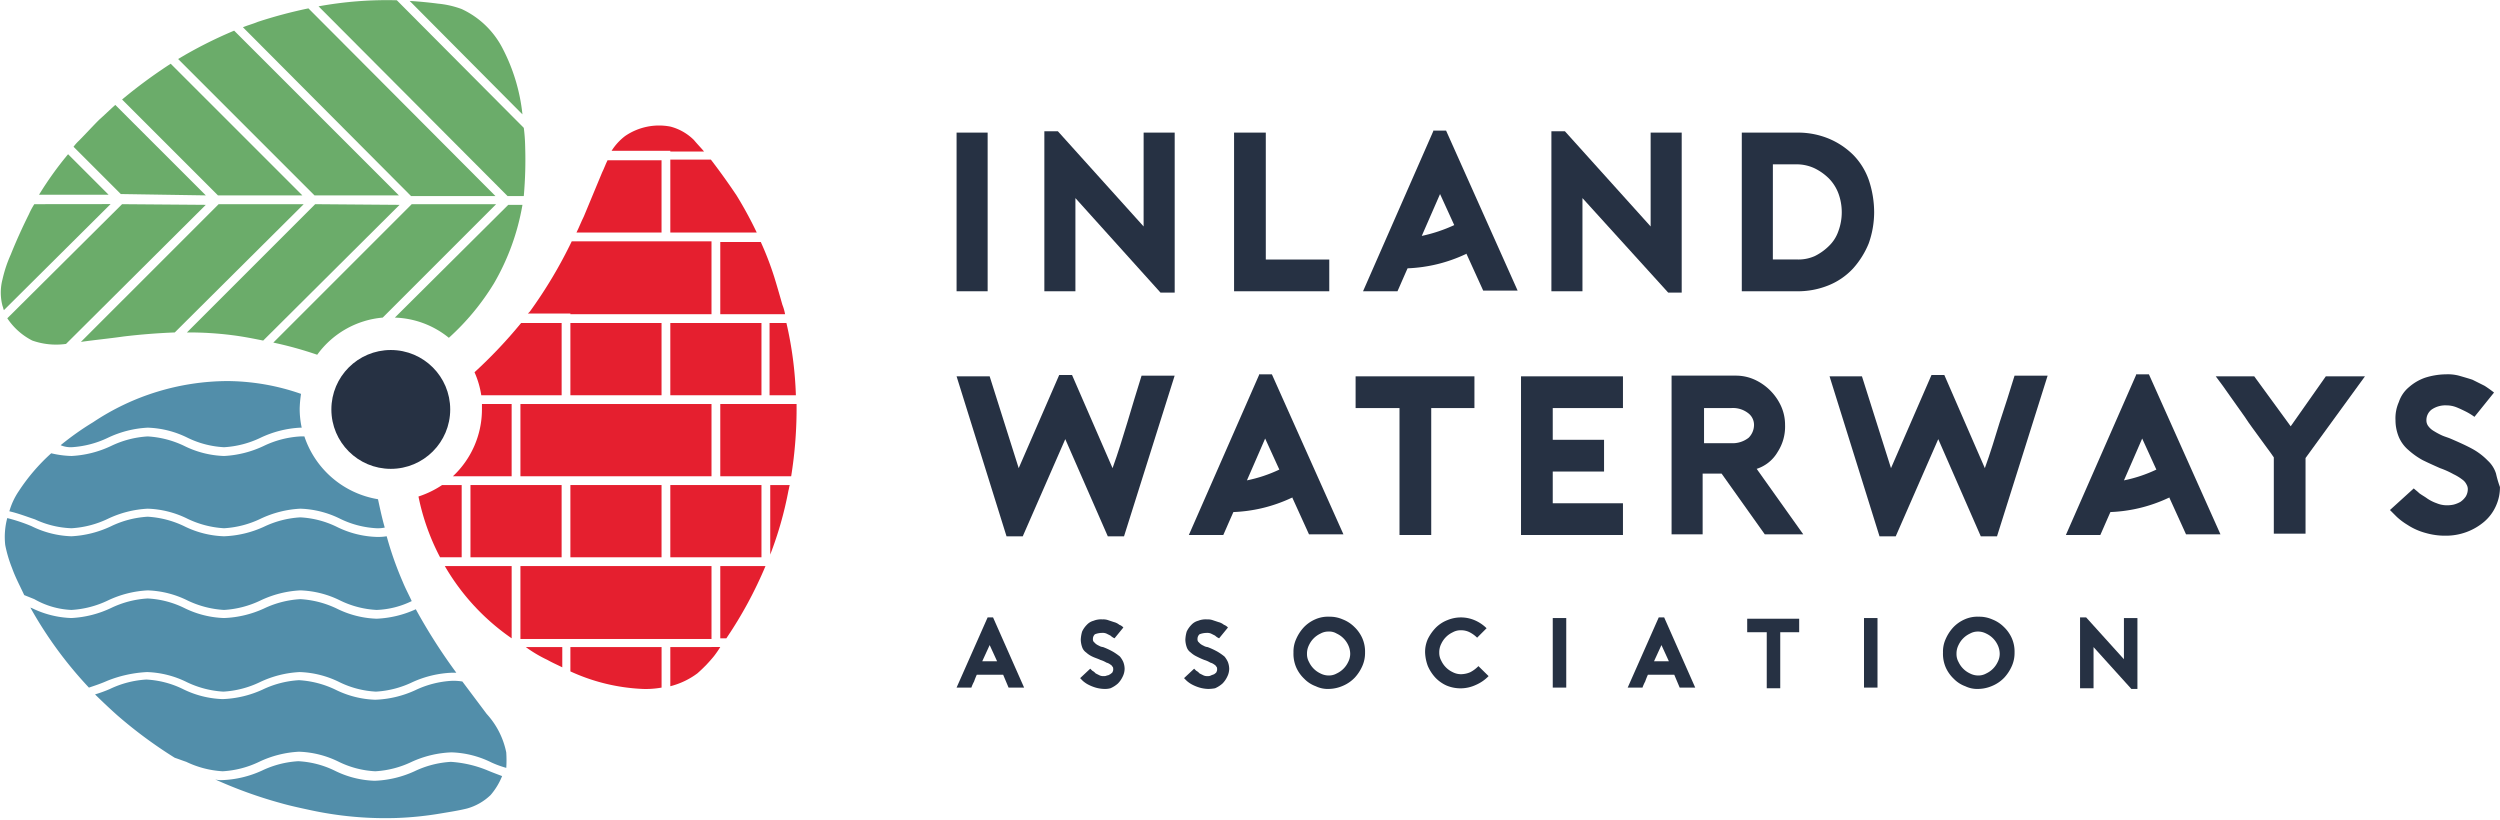
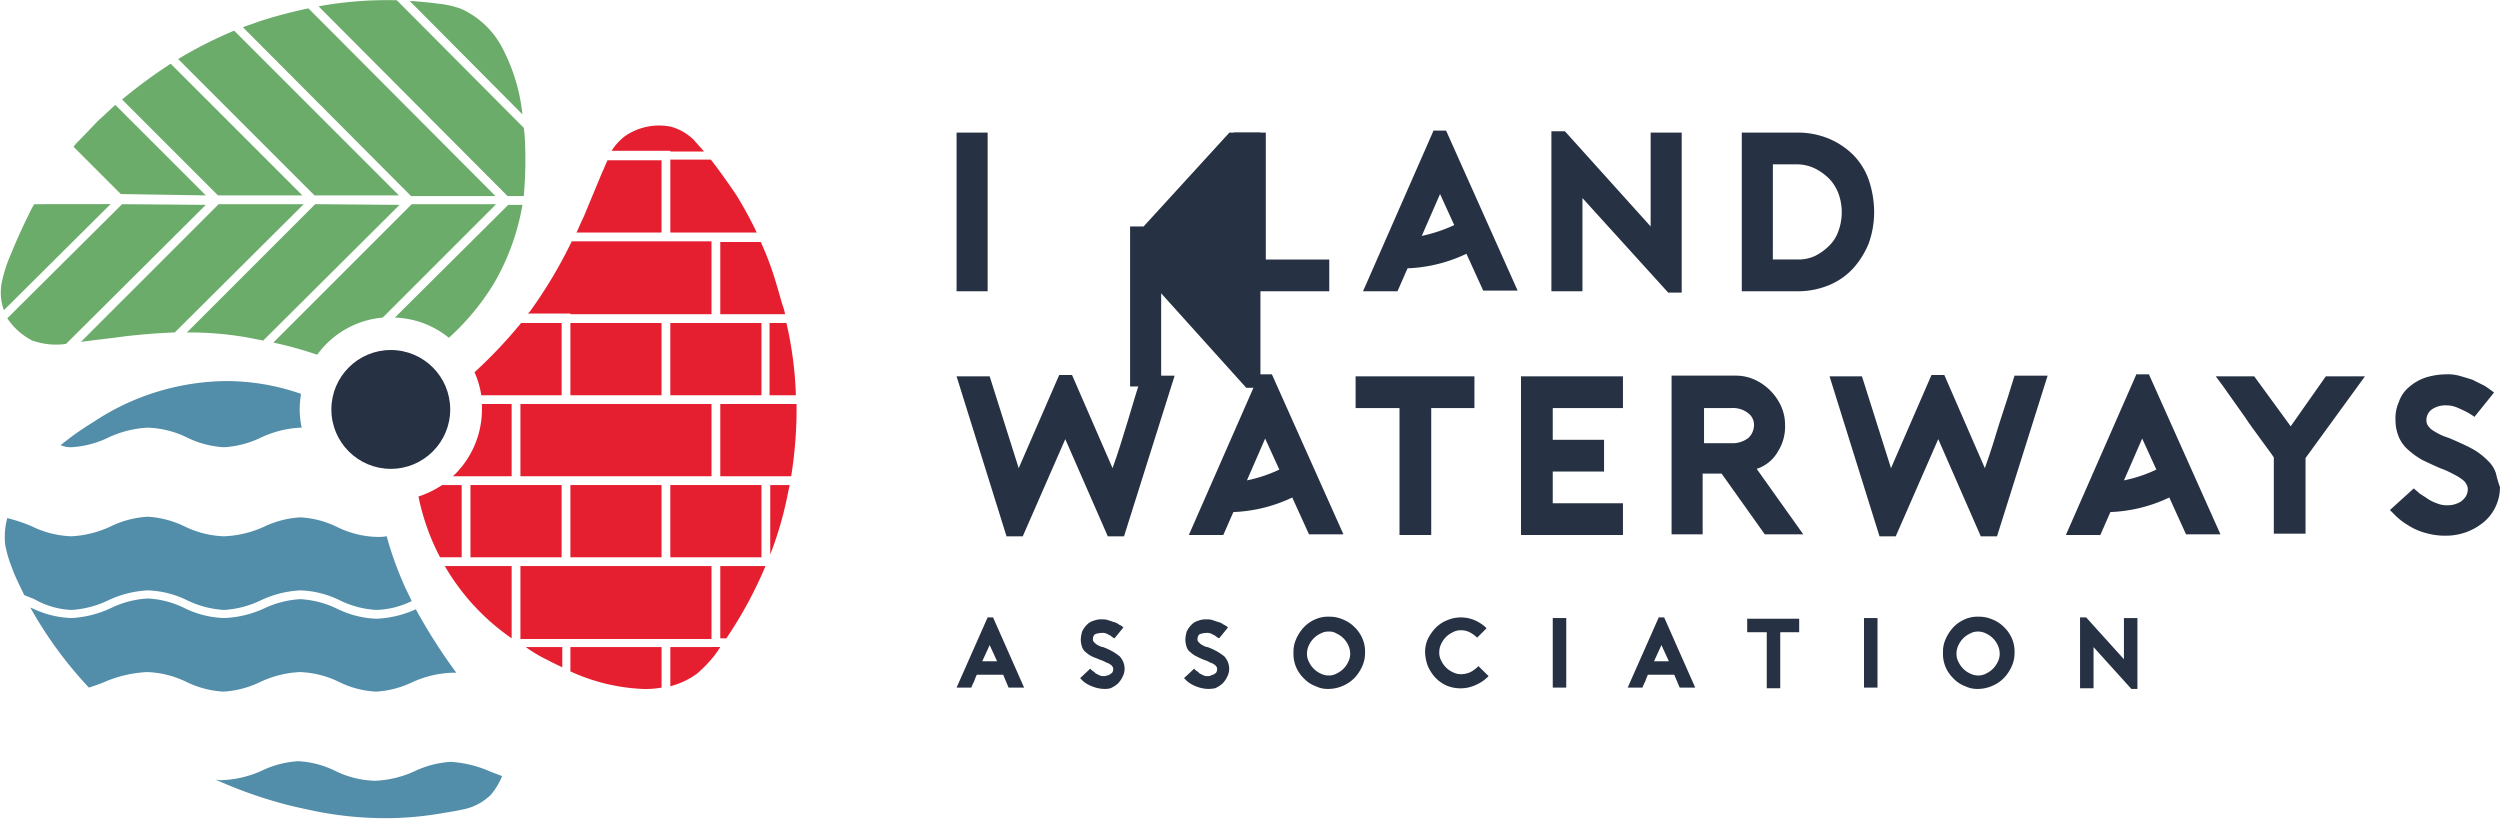
<svg xmlns="http://www.w3.org/2000/svg" width="198" height="64.911">
  <g transform="translate(-63 -60)">
    <path data-name="Path 344" d="M100.1 124.134a12.881 12.881 0 0 1-1.978.374c-1.176.16-2.353.321-3.529.374a25.737 25.737 0 0 1-7-.642c-.749-.16-1.5-.321-2.246-.535a32.229 32.229 0 0 1-21.394-18.606 7.8 7.8 0 0 1-.535-1.818 6.859 6.859 0 0 1 1.123-4.385 18.027 18.027 0 0 1 5.775-5.4 18.875 18.875 0 0 1 10.643-3.262c5.133 0 9.358 2.513 11.069 3.422a39.554 39.554 0 0 0 2.831 12.513 37.2 37.2 0 0 0 4.385 7.433c.749 1.016 1.5 2.032 2.3 2.994a6.16 6.16 0 0 1 1.551 3.048 4.574 4.574 0 0 1-1.123 3.476 4.547 4.547 0 0 1-1.872 1.014z" fill="none" />
    <path data-name="Path 345" d="M63.15 82.106c.16-.642.428-1.283.642-1.925a29.2 29.2 0 0 1 1.444-3.208 26.842 26.842 0 0 1 4.064-5.775c.535-.588 1.069-1.123 1.6-1.658a32.563 32.563 0 0 1 12.516-7.807 30.849 30.849 0 0 1 14.278-1.444 10.6 10.6 0 0 1 1.872.428 6.912 6.912 0 0 1 3.262 3.155 16.46 16.46 0 0 1 1.765 7.7 19.18 19.18 0 0 1-2.46 10.855c-2.567 4.438-6.9 6.845-8.5 7.914a38.769 38.769 0 0 0-12.252-3.8 36.122 36.122 0 0 0-8.663.107c-1.23.16-2.513.321-3.743.481a6.224 6.224 0 0 1-3.422-.16 4.593 4.593 0 0 1-2.456-2.728 4.818 4.818 0 0 1 .053-2.135z" fill="none" />
    <path data-name="Path 346" d="M117.96 71.144a18.54 18.54 0 0 1 1.337 1.551 28.349 28.349 0 0 1 2.085 2.888 27.7 27.7 0 0 1 2.994 6.363c.214.749.428 1.444.642 2.192a32.776 32.776 0 0 1 .481 14.758 31.982 31.982 0 0 1-5.882 13.1 6.194 6.194 0 0 1-5.668 2.62 17.221 17.221 0 0 1-7.54-2.3 19.058 19.058 0 0 1-8.18-7.594c-2.62-4.438-2.567-9.411-2.674-11.336a39.332 39.332 0 0 0 9.411-8.716 35.9 35.9 0 0 0 4.224-7.54c.481-1.176.963-2.3 1.444-3.476a6.075 6.075 0 0 1 1.821-2.884 4.5 4.5 0 0 1 3.58-.748 3.7 3.7 0 0 1 1.925 1.122z" fill="none" />
    <path data-name="Path 347" d="M123.308 91.304v-5.722h-7.219v5.722h7.219z" fill="#e51f2f" />
    <path data-name="Path 348" d="M120.046 104.137h3.262v-5.722h-7.219v5.722h3.957z" fill="#e51f2f" />
    <path data-name="Path 349" d="M116.089 72.003h2.674c-.267-.321-.535-.588-.8-.909a4.1 4.1 0 0 0-1.872-1.069 4.762 4.762 0 0 0-3.583.749 4.455 4.455 0 0 0-1.071 1.172h4.652z" fill="#e51f2f" />
    <path data-name="Path 350" d="M116.089 78.416h6.845a31.33 31.33 0 0 0-1.6-2.941 54.395 54.395 0 0 0-2.032-2.834h-3.213z" fill="#e51f2f" />
    <path data-name="Path 351" d="M115.394 72.695h-4.278c-.16.321-.267.642-.428.963-.481 1.176-.963 2.3-1.444 3.476-.214.428-.374.856-.588 1.283h6.738z" fill="#e51f2f" />
    <path data-name="Path 352" d="M124.002 91.304h2.032a29.428 29.428 0 0 0-.749-5.722h-1.336v5.722z" fill="#e51f2f" />
    <path data-name="Path 353" d="M120.046 84.887h5.133a3.939 3.939 0 0 0-.214-.749c-.214-.749-.428-1.5-.642-2.192a24.881 24.881 0 0 0-1.069-2.781h-3.208z" fill="#e51f2f" />
    <path data-name="Path 354" d="M108.175 84.887h11.176v-5.775h-11.069a36.355 36.355 0 0 1-3.315 5.561l-.16.16h3.369z" fill="#e51f2f" />
    <path data-name="Rectangle 210" transform="translate(108.175 98.415)" fill="#e51f2f" d="M0 0H7.219V5.722H0z" />
    <path data-name="Path 355" d="M116.089 97.72h3.262v-5.722h-15.133v5.722h11.871z" fill="#e51f2f" />
    <path data-name="Rectangle 211" transform="translate(108.175 85.582)" fill="#e51f2f" d="M0 0H7.219V5.722H0z" />
    <path data-name="Path 356" d="M108.175 113.174a15.244 15.244 0 0 0 5.722 1.39 7.061 7.061 0 0 0 1.5-.107v-3.208h-7.222z" fill="#e51f2f" />
    <path data-name="Path 357" d="M120.046 104.832v5.722h.481a32.839 32.839 0 0 0 3.1-5.722h-3.581z" fill="#e51f2f" />
    <path data-name="Path 358" d="M119.351 111.249h-3.262v3.1a6.08 6.08 0 0 0 2.139-1.016 11.024 11.024 0 0 0 1.337-1.39 7.822 7.822 0 0 0 .481-.7h-.7z" fill="#e51f2f" />
    <path data-name="Path 359" d="M119.351 104.832h-15.133v5.775h15.133z" fill="#e51f2f" />
    <path data-name="Path 360" d="M124.003 91.998h-3.957v5.722h5.615a33.935 33.935 0 0 0 .428-5.722z" fill="#e51f2f" />
    <path data-name="Path 361" d="M124.003 103.923a28.822 28.822 0 0 0 1.444-5.08c.053-.16.053-.321.107-.428h-1.551v5.508z" fill="#e51f2f" />
    <path data-name="Path 362" d="M106.357 112.265c.374.214.749.374 1.176.588v-1.604h-2.887a10.329 10.329 0 0 0 1.711 1.016z" fill="#e51f2f" />
    <path data-name="Path 363" d="M101.117 91.304h6.365v-5.722h-3.21a37.674 37.674 0 0 1-3.69 3.9 7.116 7.116 0 0 1 .535 1.822z" fill="#e51f2f" />
    <path data-name="Path 364" d="M100.26 97.72h3.262v-5.722h-2.352v.428a7.258 7.258 0 0 1-2.3 5.294h1.39z" fill="#e51f2f" />
    <path data-name="Path 365" d="M99.565 98.415h-1.55a7.589 7.589 0 0 1-1.872.909 17.968 17.968 0 0 0 1.711 4.813h1.711z" fill="#e51f2f" />
    <path data-name="Path 366" d="M99.566 104.832h-1.337a17.779 17.779 0 0 0 5.294 5.722v-5.722h-3.957z" fill="#e51f2f" />
    <path data-name="Path 367" d="M107.48 104.137v-5.722h-7.219v5.722h7.219z" fill="#e51f2f" />
    <path data-name="Path 368" d="M68.655 108.307a7.694 7.694 0 0 0 2.888-.749 8.309 8.309 0 0 1 3.155-.8 7.642 7.642 0 0 1 3.155.8 7.7 7.7 0 0 0 2.888.749 7.694 7.694 0 0 0 2.888-.749 8.309 8.309 0 0 1 3.155-.8 7.642 7.642 0 0 1 3.155.8 7.441 7.441 0 0 0 2.888.749 6.884 6.884 0 0 0 2.781-.7c-.214-.481-.481-.963-.7-1.5a26.97 26.97 0 0 1-1.283-3.636 4.048 4.048 0 0 1-.8.053 7.642 7.642 0 0 1-3.155-.8 7.441 7.441 0 0 0-2.888-.749 7.694 7.694 0 0 0-2.888.749 8.3 8.3 0 0 1-3.155.749 7.642 7.642 0 0 1-3.155-.8 7.7 7.7 0 0 0-2.888-.749 7.694 7.694 0 0 0-2.888.749 8.309 8.309 0 0 1-3.155.8h.002a7.642 7.642 0 0 1-3.155-.8 13.544 13.544 0 0 0-1.925-.642 5.8 5.8 0 0 0-.16 2.139 10.193 10.193 0 0 0 .54 1.822c.267.749.642 1.444.963 2.139l.8.321a6.448 6.448 0 0 0 2.937.855z" fill="#528eaa" />
-     <path data-name="Path 369" d="M68.658 101.837a7.694 7.694 0 0 0 2.888-.749 8.309 8.309 0 0 1 3.155-.8 7.642 7.642 0 0 1 3.155.8 7.694 7.694 0 0 0 2.888.749 7.694 7.694 0 0 0 2.888-.749 8.309 8.309 0 0 1 3.155-.8 7.642 7.642 0 0 1 3.155.8 7.441 7.441 0 0 0 2.888.749 2.6 2.6 0 0 0 .642-.053c-.214-.749-.374-1.5-.535-2.246a7.418 7.418 0 0 1-5.83-4.973h-.321a7.694 7.694 0 0 0-2.888.749 8.309 8.309 0 0 1-3.155.8 7.642 7.642 0 0 1-3.155-.8 7.7 7.7 0 0 0-2.888-.749 7.694 7.694 0 0 0-2.888.749 8.309 8.309 0 0 1-3.155.8 7.74 7.74 0 0 1-1.6-.214 15.216 15.216 0 0 0-2.567 2.994 5.516 5.516 0 0 0-.749 1.6c.7.16 1.39.428 2.032.642a7.4 7.4 0 0 0 2.885.701z" fill="#528eaa" />
    <path data-name="Path 370" d="M68.659 95.42a7.694 7.694 0 0 0 2.888-.749 8.309 8.309 0 0 1 3.155-.8 7.642 7.642 0 0 1 3.155.8 7.441 7.441 0 0 0 2.888.749 7.694 7.694 0 0 0 2.888-.749 8.309 8.309 0 0 1 3.155-.8h.107a7.127 7.127 0 0 1-.16-1.5 8.744 8.744 0 0 1 .107-1.176 17.964 17.964 0 0 0-5.831-1.015 19.3 19.3 0 0 0-10.641 3.262 22.147 22.147 0 0 0-2.567 1.818 2.036 2.036 0 0 0 .856.16z" fill="#528eaa" />
    <path data-name="Path 371" d="M74.647 113.228a7.642 7.642 0 0 1 3.155.8 7.7 7.7 0 0 0 2.888.749 7.694 7.694 0 0 0 2.888-.749 8.309 8.309 0 0 1 3.155-.8 7.642 7.642 0 0 1 3.155.8 7.441 7.441 0 0 0 2.888.749 7.694 7.694 0 0 0 2.888-.749 8.3 8.3 0 0 1 3.155-.749h.321a44.509 44.509 0 0 1-3.208-5.026 8.266 8.266 0 0 1-3.1.749 7.642 7.642 0 0 1-3.155-.8 7.694 7.694 0 0 0-2.888-.749 7.694 7.694 0 0 0-2.893.746 8.3 8.3 0 0 1-3.155.749 7.642 7.642 0 0 1-3.155-.8 7.441 7.441 0 0 0-2.89-.749 7.7 7.7 0 0 0-2.888.749 8.309 8.309 0 0 1-3.155.8 7.642 7.642 0 0 1-3.155-.8c-.053 0-.053 0-.107-.053a31.86 31.86 0 0 0 4.652 6.363c.481-.16.963-.321 1.444-.535a9.738 9.738 0 0 1 3.16-.695z" fill="#528eaa" />
-     <path data-name="Path 372" d="M103.095 119.59a6.39 6.39 0 0 0-1.551-3.048l-1.925-2.567a4.323 4.323 0 0 0-.856-.053 7.694 7.694 0 0 0-2.888.749 8.3 8.3 0 0 1-3.155.749 7.642 7.642 0 0 1-3.155-.8 7.7 7.7 0 0 0-2.888-.749 7.694 7.694 0 0 0-2.888.749 8.3 8.3 0 0 1-3.155.749 7.642 7.642 0 0 1-3.155-.8 7.441 7.441 0 0 0-2.888-.749 7.694 7.694 0 0 0-2.888.749 10.4 10.4 0 0 1-1.176.428 49.722 49.722 0 0 0 1.765 1.658 35.714 35.714 0 0 0 4.548 3.36c.321.107.588.214.909.321a7.694 7.694 0 0 0 2.888.749 7.694 7.694 0 0 0 2.888-.749 8.309 8.309 0 0 1 3.155-.8 7.642 7.642 0 0 1 3.155.8 7.441 7.441 0 0 0 2.888.749 7.694 7.694 0 0 0 2.888-.749 8.3 8.3 0 0 1 3.155-.749 7.642 7.642 0 0 1 3.155.8 7.632 7.632 0 0 0 1.176.428 9.43 9.43 0 0 0-.002-1.225z" fill="#528eaa" />
    <path data-name="Path 373" d="M98.71 120.339a7.694 7.694 0 0 0-2.888.749 8.3 8.3 0 0 1-3.155.749 7.642 7.642 0 0 1-3.155-.8 7.441 7.441 0 0 0-2.888-.749 7.694 7.694 0 0 0-2.888.749 8.3 8.3 0 0 1-3.155.749 1.819 1.819 0 0 1-.535-.053 35.271 35.271 0 0 0 5.187 1.872c.749.214 1.5.374 2.246.535a28.036 28.036 0 0 0 7 .642 26.347 26.347 0 0 0 3.529-.374c.642-.107 1.337-.214 1.978-.374a4.391 4.391 0 0 0 1.872-1.069 5.345 5.345 0 0 0 .909-1.5c-.428-.16-.856-.321-1.23-.481a9.182 9.182 0 0 0-2.827-.645z" fill="#528eaa" />
    <path data-name="Path 374" d="M86.946 75.475L76.519 65.048a39.593 39.593 0 0 0-3.85 2.834l7.593 7.593z" fill="#6bac6a" />
    <path data-name="Path 375" d="M79.3 75.475l-7.166-7.165c-.428.374-.856.8-1.283 1.176-.535.535-1.069 1.123-1.6 1.658a3.46 3.46 0 0 0-.428.481l3.743 3.743z" fill="#6bac6a" />
    <path data-name="Path 376" d="M65.717 76.171a5.844 5.844 0 0 0-.428.8q-.8 1.6-1.444 3.208a10.165 10.165 0 0 0-.642 1.925 4.144 4.144 0 0 0 0 2.139c.053.107.053.214.107.321l8.449-8.4z" fill="#6bac6a" />
-     <path data-name="Path 377" d="M68.392 72.214a26.989 26.989 0 0 0-2.3 3.208H71.6z" fill="#6bac6a" />
    <path data-name="Path 378" d="M94.593 75.475L81.545 62.428a34.533 34.533 0 0 0-4.438 2.246l10.8 10.8z" fill="#6bac6a" />
    <path data-name="Path 379" d="M102.24 75.528L87.427 60.663a37.075 37.075 0 0 0-4.01 1.069c-.374.16-.8.267-1.176.428l13.314 13.368z" fill="#6bac6a" />
    <path data-name="Path 380" d="M102.827 63.875a6.912 6.912 0 0 0-3.262-3.158 7.331 7.331 0 0 0-1.871-.428 31.408 31.408 0 0 0-2.246-.214l8.93 8.983a14.577 14.577 0 0 0-1.551-5.183z" fill="#6bac6a" />
    <path data-name="Path 381" d="M94.272 85.154a7.135 7.135 0 0 1 4.278 1.6 19.342 19.342 0 0 0 3.583-4.33 18.637 18.637 0 0 0 2.246-6.2h-1.124z" fill="#6bac6a" />
    <path data-name="Path 382" d="M93.31 85.154l8.983-8.983h-6.684L84.647 87.133a29.728 29.728 0 0 1 3.476.963 7.171 7.171 0 0 1 5.187-2.942z" fill="#6bac6a" />
    <path data-name="Path 383" d="M104.592 71.571a13.111 13.111 0 0 0-.107-1.444L94.429 60.021a30.041 30.041 0 0 0-6.2.481l14.972 15.028h1.283a32.6 32.6 0 0 0 .108-3.959z" fill="#6bac6a" />
    <path data-name="Path 384" d="M87.962 76.171l-10.16 10.16a26.844 26.844 0 0 1 3.583.214c.856.107 1.658.267 2.46.428l10.8-10.748z" fill="#6bac6a" />
    <path data-name="Path 385" d="M72.668 76.171l-9.09 9.037a5.208 5.208 0 0 0 1.978 1.763 5.665 5.665 0 0 0 2.674.267l11.069-11.014z" fill="#6bac6a" />
    <path data-name="Path 386" d="M80.315 76.171L69.407 87.079c1.123-.16 2.246-.267 3.369-.428a50.45 50.45 0 0 1 4.064-.321l10.213-10.159z" fill="#6bac6a" />
    <circle data-name="Ellipse 31" cx="4.706" cy="4.706" r="4.706" transform="translate(89.245 87.721)" fill="#263143" />
    <path data-name="Path 387" d="M141.649 108.896l2.46 5.561h-1.23l-.428-1.016h-2.09a5.547 5.547 0 0 0-.214.535 3.375 3.375 0 0 0-.214.481h-1.172l2.46-5.561zm.321 3.476l-.588-1.283-.588 1.283z" fill="#263143" />
    <path data-name="Path 388" d="M150.472 114.564a2.709 2.709 0 0 1-.7-.107 3.27 3.27 0 0 1-.642-.267 2.264 2.264 0 0 1-.374-.267l-.209-.215.8-.749.16.16a.939.939 0 0 1 .267.214l.321.16a.678.678 0 0 0 .321.053.482.482 0 0 0 .267-.053c.107 0 .16-.053.267-.107.053-.053.16-.107.16-.16a.4.4 0 0 0 .053-.267.2.2 0 0 0-.053-.16c-.053-.053-.053-.107-.16-.16a.871.871 0 0 0-.321-.16 2.1 2.1 0 0 0-.481-.214c-.214-.107-.428-.16-.642-.267a1.866 1.866 0 0 1-.481-.321.832.832 0 0 1-.321-.428 1.922 1.922 0 0 1-.107-.588 2.684 2.684 0 0 1 .107-.642 1.92 1.92 0 0 1 .374-.535 1.109 1.109 0 0 1 .535-.321 1.579 1.579 0 0 1 .7-.107 1.178 1.178 0 0 1 .428.053l.481.16a1.075 1.075 0 0 1 .428.214.822.822 0 0 1 .321.214l-.7.856a1.119 1.119 0 0 1-.321-.214l-.321-.16a.793.793 0 0 0-.374-.053 1.582 1.582 0 0 0-.535.107.485.485 0 0 0-.16.374.321.321 0 0 0 .053.214l.16.16a1.169 1.169 0 0 0 .267.16.76.76 0 0 0 .321.107 5.746 5.746 0 0 1 .8.374 4.627 4.627 0 0 1 .535.374 1.876 1.876 0 0 1 .267.428 1.582 1.582 0 0 1 .107.535 1.424 1.424 0 0 1-.16.642 1.92 1.92 0 0 1-.374.535 2.208 2.208 0 0 1-.588.374 1.679 1.679 0 0 1-.476.054z" fill="#263143" />
    <path data-name="Path 389" d="M158.706 114.564a2.709 2.709 0 0 1-.7-.107 3.27 3.27 0 0 1-.642-.267 2.263 2.263 0 0 1-.374-.267l-.214-.214.8-.749.16.16a.938.938 0 0 1 .267.214l.321.16a.678.678 0 0 0 .321.053.482.482 0 0 0 .267-.053c.107-.053.16-.053.267-.107.053-.053.16-.107.16-.16a.4.4 0 0 0 .053-.267.2.2 0 0 0-.053-.16c-.053-.053-.053-.107-.16-.16a.871.871 0 0 0-.321-.16 2.1 2.1 0 0 0-.481-.214 6.272 6.272 0 0 1-.588-.267 1.866 1.866 0 0 1-.481-.321.831.831 0 0 1-.321-.428 1.922 1.922 0 0 1-.107-.588 2.684 2.684 0 0 1 .107-.642 1.92 1.92 0 0 1 .374-.535 1.109 1.109 0 0 1 .535-.321 1.579 1.579 0 0 1 .7-.107 1.178 1.178 0 0 1 .428.053l.481.16a1.075 1.075 0 0 1 .428.214.822.822 0 0 1 .321.214l-.7.856a1.119 1.119 0 0 1-.321-.214l-.321-.16a.793.793 0 0 0-.374-.053 1.582 1.582 0 0 0-.535.107.485.485 0 0 0-.16.374.322.322 0 0 0 .053.214l.16.16a1.169 1.169 0 0 0 .267.16.76.76 0 0 0 .321.107 5.746 5.746 0 0 1 .8.374 4.627 4.627 0 0 1 .535.374 1.877 1.877 0 0 1 .267.428 1.582 1.582 0 0 1 .107.535 1.424 1.424 0 0 1-.16.642 1.92 1.92 0 0 1-.374.535 2.208 2.208 0 0 1-.588.374 3.125 3.125 0 0 1-.525.053z" fill="#263143" />
    <path data-name="Path 390" d="M168.225 114.564a2.17 2.17 0 0 1-1.016-.214 2.415 2.415 0 0 1-.909-.588 2.8 2.8 0 0 1-.642-.909 2.72 2.72 0 0 1-.214-1.176 2.394 2.394 0 0 1 .214-1.069 3.31 3.31 0 0 1 .588-.909 2.8 2.8 0 0 1 .909-.642 2.48 2.48 0 0 1 1.123-.214 2.549 2.549 0 0 1 1.069.214 2.669 2.669 0 0 1 .909.588 2.8 2.8 0 0 1 .642.909 2.63 2.63 0 0 1 .214 1.123 2.549 2.549 0 0 1-.214 1.069 3.311 3.311 0 0 1-.588.909 2.8 2.8 0 0 1-.909.642 2.914 2.914 0 0 1-1.176.267zm0-4.545a1.27 1.27 0 0 0-.642.16 1.878 1.878 0 0 0-.909.909 1.48 1.48 0 0 0-.16.7 1.27 1.27 0 0 0 .16.642 1.878 1.878 0 0 0 .909.909 1.424 1.424 0 0 0 .642.16 1.27 1.27 0 0 0 .642-.16 1.878 1.878 0 0 0 .909-.909 1.424 1.424 0 0 0 .16-.642 1.646 1.646 0 0 0-.16-.7 1.878 1.878 0 0 0-.909-.909 1.14 1.14 0 0 0-.642-.161z" fill="#263143" />
    <path data-name="Path 391" d="M180.897 113.548a3.135 3.135 0 0 1-1.016.7 2.861 2.861 0 0 1-2.3.053 2.8 2.8 0 0 1-.909-.642 3.31 3.31 0 0 1-.588-.909 3.452 3.452 0 0 1-.214-1.016 2.48 2.48 0 0 1 .214-1.123 3.513 3.513 0 0 1 .642-.909 2.669 2.669 0 0 1 .909-.588 2.78 2.78 0 0 1 2.139 0 3.034 3.034 0 0 1 .963.642l-.749.749a2.374 2.374 0 0 0-.588-.428 1.48 1.48 0 0 0-.7-.16 1.27 1.27 0 0 0-.642.16 1.878 1.878 0 0 0-.909.909 1.48 1.48 0 0 0-.16.7 1.27 1.27 0 0 0 .16.642 1.878 1.878 0 0 0 .909.909 1.424 1.424 0 0 0 .642.16 1.887 1.887 0 0 0 .749-.16 2.513 2.513 0 0 0 .642-.481z" fill="#263143" />
    <path data-name="Path 392" d="M185.978 114.51v-5.561h1.069v5.508h-1.069z" fill="#263143" />
    <path data-name="Path 393" d="M194.801 108.896l2.46 5.561h-1.23l-.428-1.016h-2.09a5.547 5.547 0 0 0-.214.535 3.375 3.375 0 0 0-.214.481h-1.172l2.46-5.561zm.374 3.476l-.588-1.283-.588 1.283z" fill="#263143" />
    <path data-name="Path 394" d="M205.495 110.072h-1.5v4.438h-1.069v-4.438h-1.548v-1.069h4.117z" fill="#263143" />
    <path data-name="Path 395" d="M210.629 114.51v-5.561h1.069v5.508h-1.069z" fill="#263143" />
    <path data-name="Path 396" d="M219.666 114.564a2.17 2.17 0 0 1-1.016-.214 2.415 2.415 0 0 1-.909-.588 2.8 2.8 0 0 1-.642-.909 2.72 2.72 0 0 1-.214-1.176 2.394 2.394 0 0 1 .214-1.069 3.311 3.311 0 0 1 .588-.909 2.8 2.8 0 0 1 .909-.642 2.48 2.48 0 0 1 1.123-.214 2.549 2.549 0 0 1 1.069.214 2.669 2.669 0 0 1 .909.588 2.8 2.8 0 0 1 .642.909 2.63 2.63 0 0 1 .214 1.123 2.549 2.549 0 0 1-.214 1.069 3.31 3.31 0 0 1-.588.909 2.8 2.8 0 0 1-.909.642 2.914 2.914 0 0 1-1.176.267zm0-4.545a1.27 1.27 0 0 0-.642.16 1.878 1.878 0 0 0-.909.909 1.48 1.48 0 0 0-.16.7 1.27 1.27 0 0 0 .16.642 1.878 1.878 0 0 0 .909.909 1.424 1.424 0 0 0 .642.16 1.27 1.27 0 0 0 .642-.16 1.878 1.878 0 0 0 .909-.909 1.423 1.423 0 0 0 .16-.642 1.646 1.646 0 0 0-.16-.7 1.878 1.878 0 0 0-.909-.909 1.424 1.424 0 0 0-.642-.161z" fill="#263143" />
    <path data-name="Path 397" d="M227.74 108.896h.481l2.994 3.315v-3.262h1.069v5.615h-.481l-2.994-3.315v3.262h-1.069z" fill="#263143" />
    <path data-name="Path 398" d="M176.513 70.395l-5.561 12.674h2.727c.053-.107.374-.856.8-1.818a11.874 11.874 0 0 0 4.6-1.123.052.052 0 0 0 .053-.053l1.337 2.941h2.727l-5.667-12.674h-1.016zm-.909 8.288l1.448-3.315 1.123 2.46a12.059 12.059 0 0 1-2.571.856z" fill="#263143" />
    <path data-name="Rectangle 212" transform="translate(138.761 70.502)" fill="#263143" d="M0 0H2.46V12.566H0z" />
-     <path data-name="Path 399" d="M153.574 77.935l-6.791-7.54h-1.07v12.673h2.46v-7.379l6.74 7.486h1.123V70.502h-2.46z" fill="#263143" />
+     <path data-name="Path 399" d="M153.574 77.935h-1.07v12.673h2.46v-7.379l6.74 7.486h1.123V70.502h-2.46z" fill="#263143" />
    <path data-name="Path 400" d="M163.251 70.502h-2.513v12.566h7.54v-2.513h-5.026z" fill="#263143" />
    <path data-name="Path 401" d="M188.331 75.689l6.791 7.486h1.069V70.502h-2.46v7.433l-6.791-7.54h-1.069v12.673h2.46z" fill="#263143" />
    <path data-name="Path 402" d="M207.85 82.587a5.424 5.424 0 0 0 1.925-1.337 6.841 6.841 0 0 0 1.23-1.978 7.425 7.425 0 0 0 .428-2.46 8.073 8.073 0 0 0-.428-2.567 5.384 5.384 0 0 0-1.23-1.978 6.069 6.069 0 0 0-1.925-1.283 6.381 6.381 0 0 0-2.513-.481h-4.387v12.565h4.331a6.462 6.462 0 0 0 2.569-.481zm-4.438-9.572h1.872a3.35 3.35 0 0 1 1.444.321 4.282 4.282 0 0 1 1.123.8 3.4 3.4 0 0 1 .749 1.176 4.326 4.326 0 0 1 0 2.994 2.966 2.966 0 0 1-.749 1.176 4.282 4.282 0 0 1-1.123.8 3.167 3.167 0 0 1-1.444.267h-1.874z" fill="#263143" />
    <path data-name="Path 403" d="M232.178 89.699l-5.561 12.674h2.727c.053-.107.374-.856.8-1.818a11.874 11.874 0 0 0 4.6-1.123.052.052 0 0 0 .053-.053l1.337 2.941h2.727l-5.667-12.674h-1.016zm-.961 8.347c.749-1.711 1.444-3.315 1.444-3.315l1.123 2.46a11.141 11.141 0 0 1-2.567.855z" fill="#263143" />
    <path data-name="Path 404" d="M152.29 93.442c-.374 1.23-.749 2.46-1.176 3.636l-3.209-7.379h-1.016l-3.208 7.379-2.3-7.272h-2.62l3.957 12.673h1.283l3.369-7.7 3.369 7.7h1.283l4.01-12.727h-2.62c-.374 1.23-.751 2.407-1.122 3.69z" fill="#263143" />
    <path data-name="Path 405" d="M170.364 92.319h3.476v10.053h2.513V92.319h3.422v-2.513h-9.411z" fill="#263143" />
    <path data-name="Path 406" d="M183.464 102.372h8.074v-2.513h-5.561v-2.513h4.064v-2.514h-4.064v-2.513h5.561v-2.513h-8.074z" fill="#263143" />
    <path data-name="Path 407" d="M203.789 95.795a3.69 3.69 0 0 0 .588-2.139 3.588 3.588 0 0 0-.321-1.5 4.24 4.24 0 0 0-2.085-2.085 3.588 3.588 0 0 0-1.5-.321h-5.082v12.569h2.46v-4.812h1.5l3.422 4.813h3.048l-3.69-5.187a2.97 2.97 0 0 0 1.66-1.338zm-2.3-1.123a2.055 2.055 0 0 1-1.39.428h-2.139v-2.78h2.139a1.96 1.96 0 0 1 1.39.428 1.161 1.161 0 0 1 .428.963 1.438 1.438 0 0 1-.428.962z" fill="#263143" />
    <path data-name="Path 408" d="M221.376 93.442c-.374 1.23-.749 2.46-1.176 3.636l-3.209-7.379h-1.016l-3.208 7.379-2.3-7.272h-2.566l3.957 12.673h1.283l3.369-7.7 3.369 7.7h1.283l4.01-12.727h-2.62c-.374 1.23-.751 2.407-1.176 3.69z" fill="#263143" />
    <path data-name="Path 409" d="M244.423 93.763l-2.887-3.957h-3.048c.374.481.749 1.016 1.123 1.551s.8 1.123 1.176 1.658c.374.588.8 1.123 1.176 1.658s.8 1.069 1.123 1.551v6.042h2.513v-5.99l4.706-6.47h-3.1z" fill="#263143" />
    <path data-name="Path 410" d="M260.684 97.507a2.334 2.334 0 0 0-.642-1.016 5.262 5.262 0 0 0-1.176-.909c-.481-.267-1.069-.535-1.818-.856-.267-.107-.481-.16-.7-.267a5.836 5.836 0 0 1-.588-.321 1.441 1.441 0 0 1-.428-.374.746.746 0 0 1-.16-.481 1.039 1.039 0 0 1 .428-.856 1.921 1.921 0 0 1 1.176-.321 2.146 2.146 0 0 1 .8.16c.267.107.481.214.7.321a4.883 4.883 0 0 1 .7.428l1.551-1.925a9.074 9.074 0 0 0-.749-.535l-.962-.481c-.321-.107-.7-.214-1.069-.321a3.464 3.464 0 0 0-1.016-.107 5.662 5.662 0 0 0-1.658.267 3.859 3.859 0 0 0-1.283.749 2.58 2.58 0 0 0-.8 1.176 3.167 3.167 0 0 0-.267 1.444 3.5 3.5 0 0 0 .267 1.337 2.793 2.793 0 0 0 .749 1.016 6.021 6.021 0 0 0 1.123.8c.428.214.909.428 1.39.642a6.914 6.914 0 0 1 1.069.481 3.944 3.944 0 0 1 .7.428 1 1 0 0 1 .321.374.76.76 0 0 1 .107.321 1.14 1.14 0 0 1-.16.642 1.627 1.627 0 0 1-.428.428 2.235 2.235 0 0 1-.535.214 2.4 2.4 0 0 1-.588.053 2.1 2.1 0 0 1-.749-.16 3.267 3.267 0 0 1-.749-.374c-.214-.16-.428-.267-.642-.428-.16-.16-.321-.267-.428-.374l-1.886 1.712.535.535a5.106 5.106 0 0 0 .856.642 4.974 4.974 0 0 0 1.444.642 5.52 5.52 0 0 0 1.6.214 4.671 4.671 0 0 0 3.048-1.123 3.516 3.516 0 0 0 .909-1.23 3.589 3.589 0 0 0 .321-1.5 8.11 8.11 0 0 1-.313-1.067z" fill="#263143" />
    <path data-name="Path 411" d="M162.717 89.699l-5.561 12.674h2.727c.053-.107.374-.856.8-1.818a11.874 11.874 0 0 0 4.6-1.123.052.052 0 0 0 .053-.053l1.337 2.941h2.727l-5.667-12.674h-1.016zm-.961 8.347c.749-1.711 1.444-3.315 1.444-3.315l1.123 2.46a11.141 11.141 0 0 1-2.567.855z" fill="#263143" />
    <path data-name="Path 412" d="M138.761 91.891l-12.673-5.561v2.727c.107.053.856.374 1.818.8a11.874 11.874 0 0 0 1.123 4.6.052.052 0 0 0 .053.053l-2.994 1.338v2.727l12.673-5.668zm-8.342-.963c1.711.749 3.315 1.444 3.315 1.444l-2.46 1.123a14.462 14.462 0 0 1-.855-2.565z" fill="none" />
  </g>
</svg>